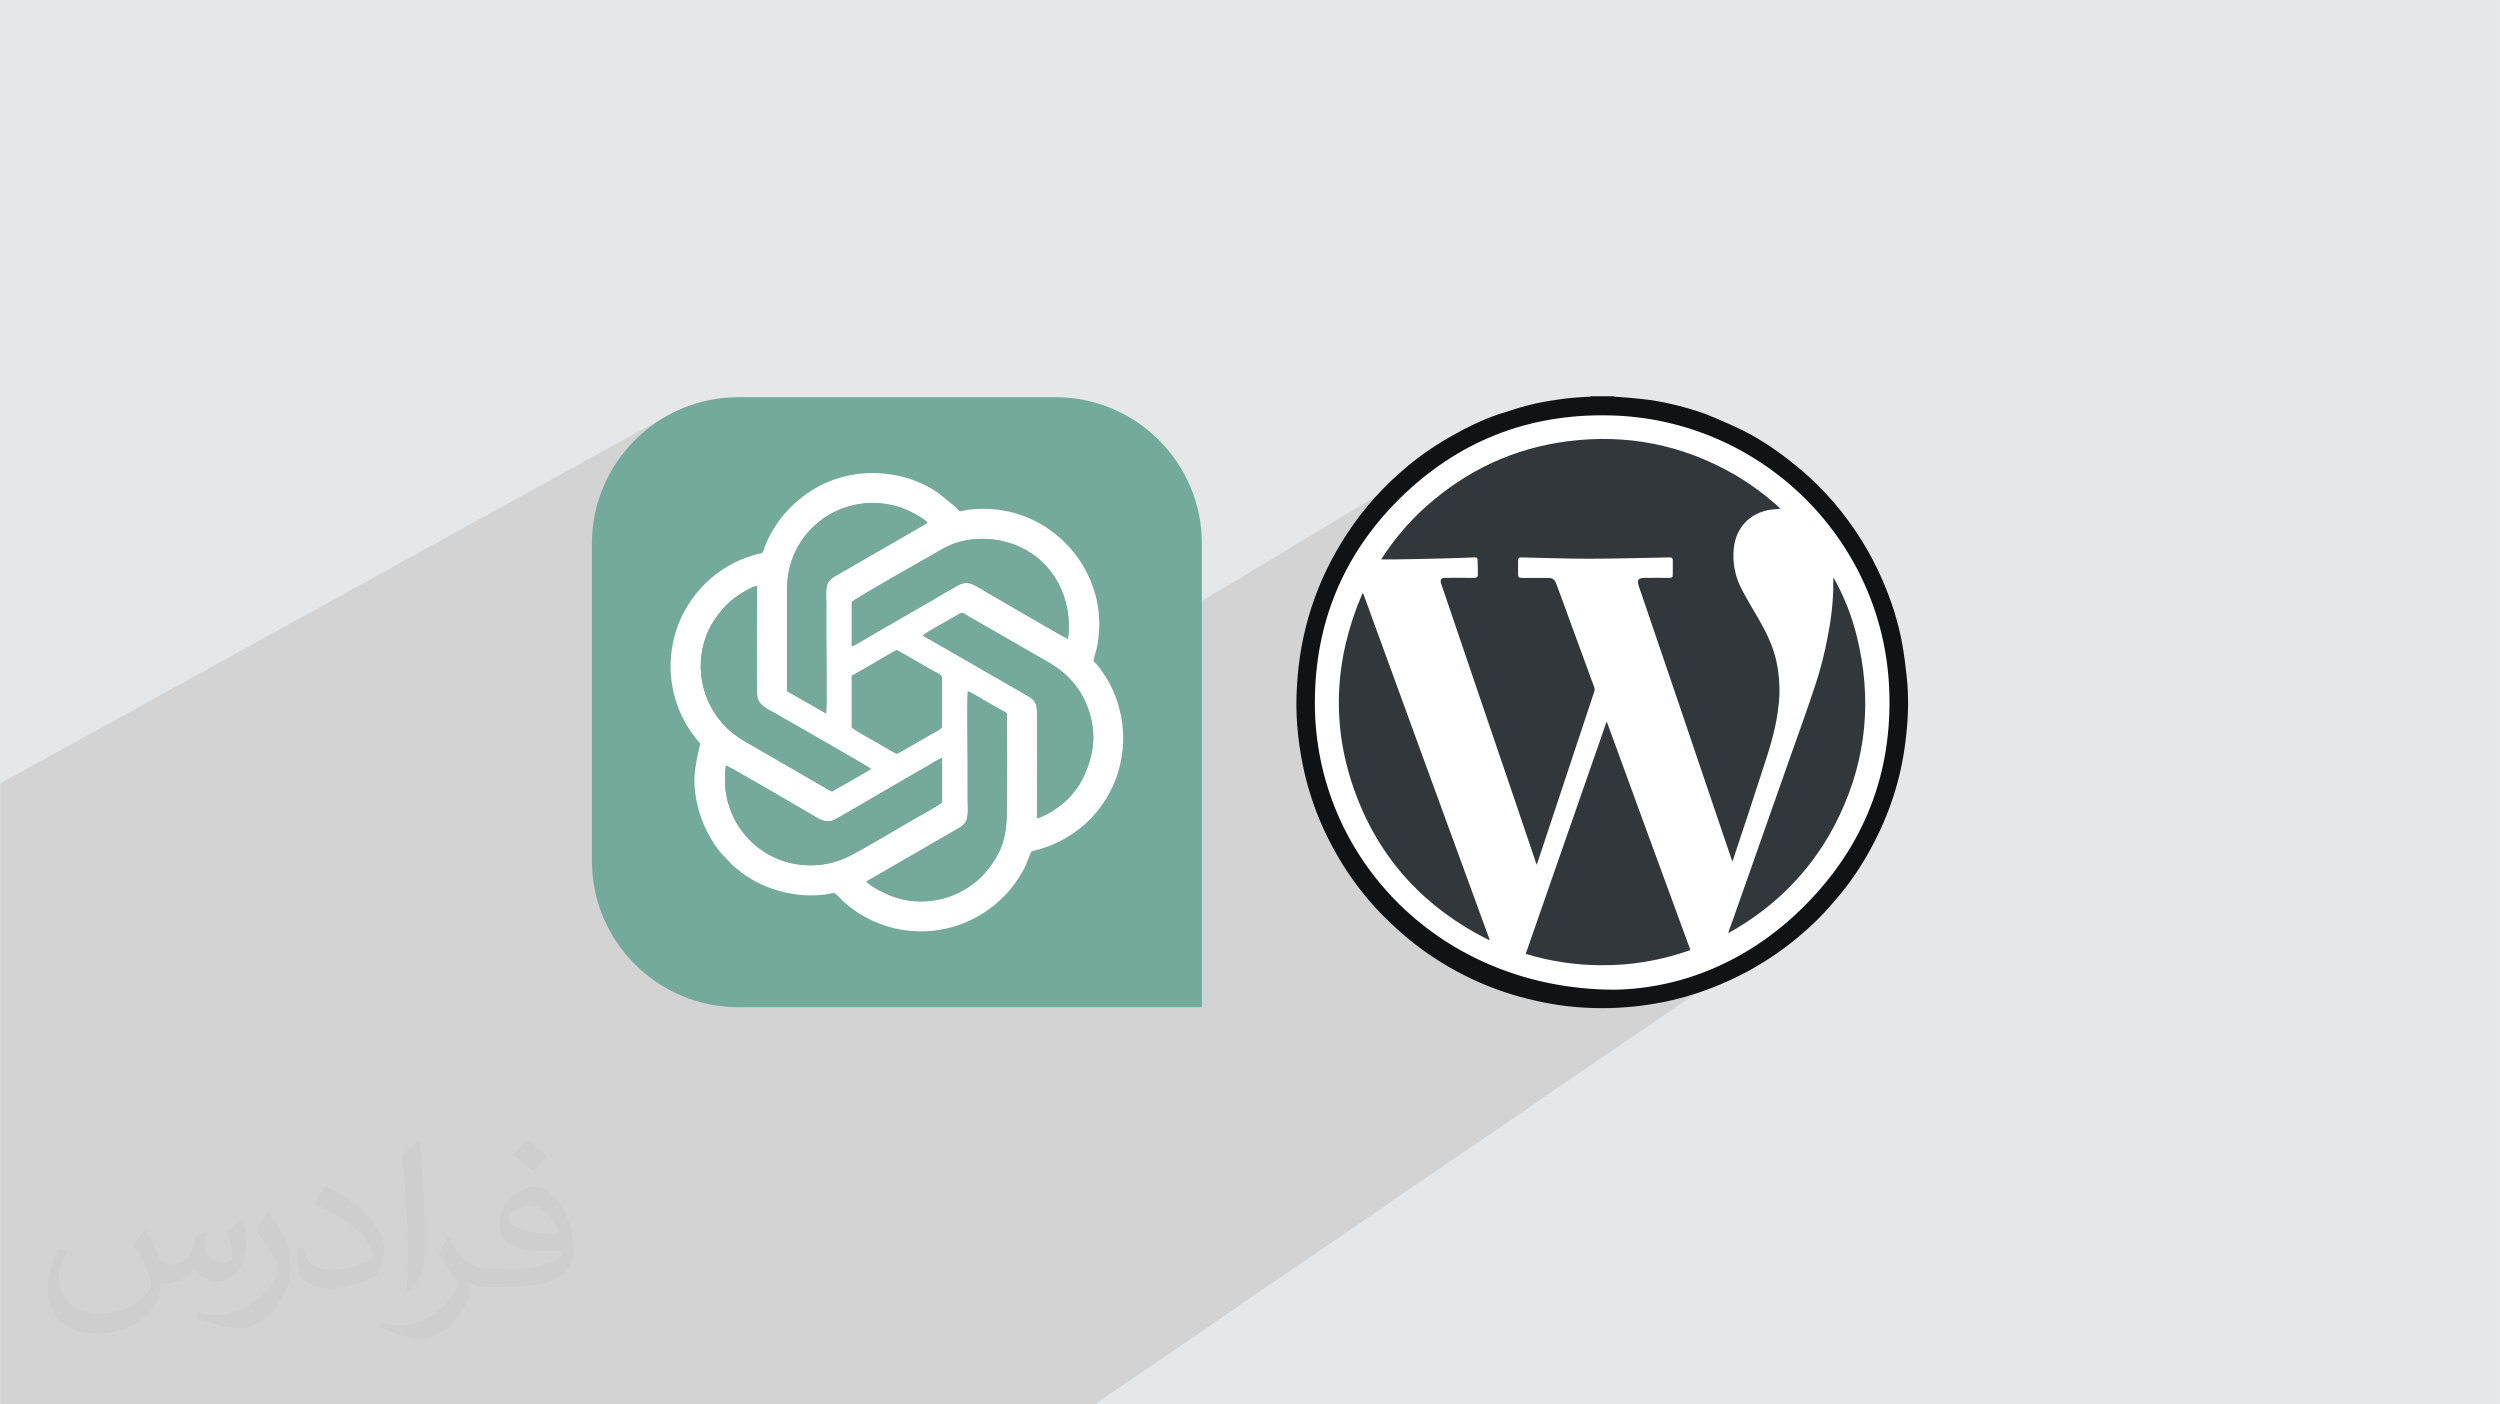
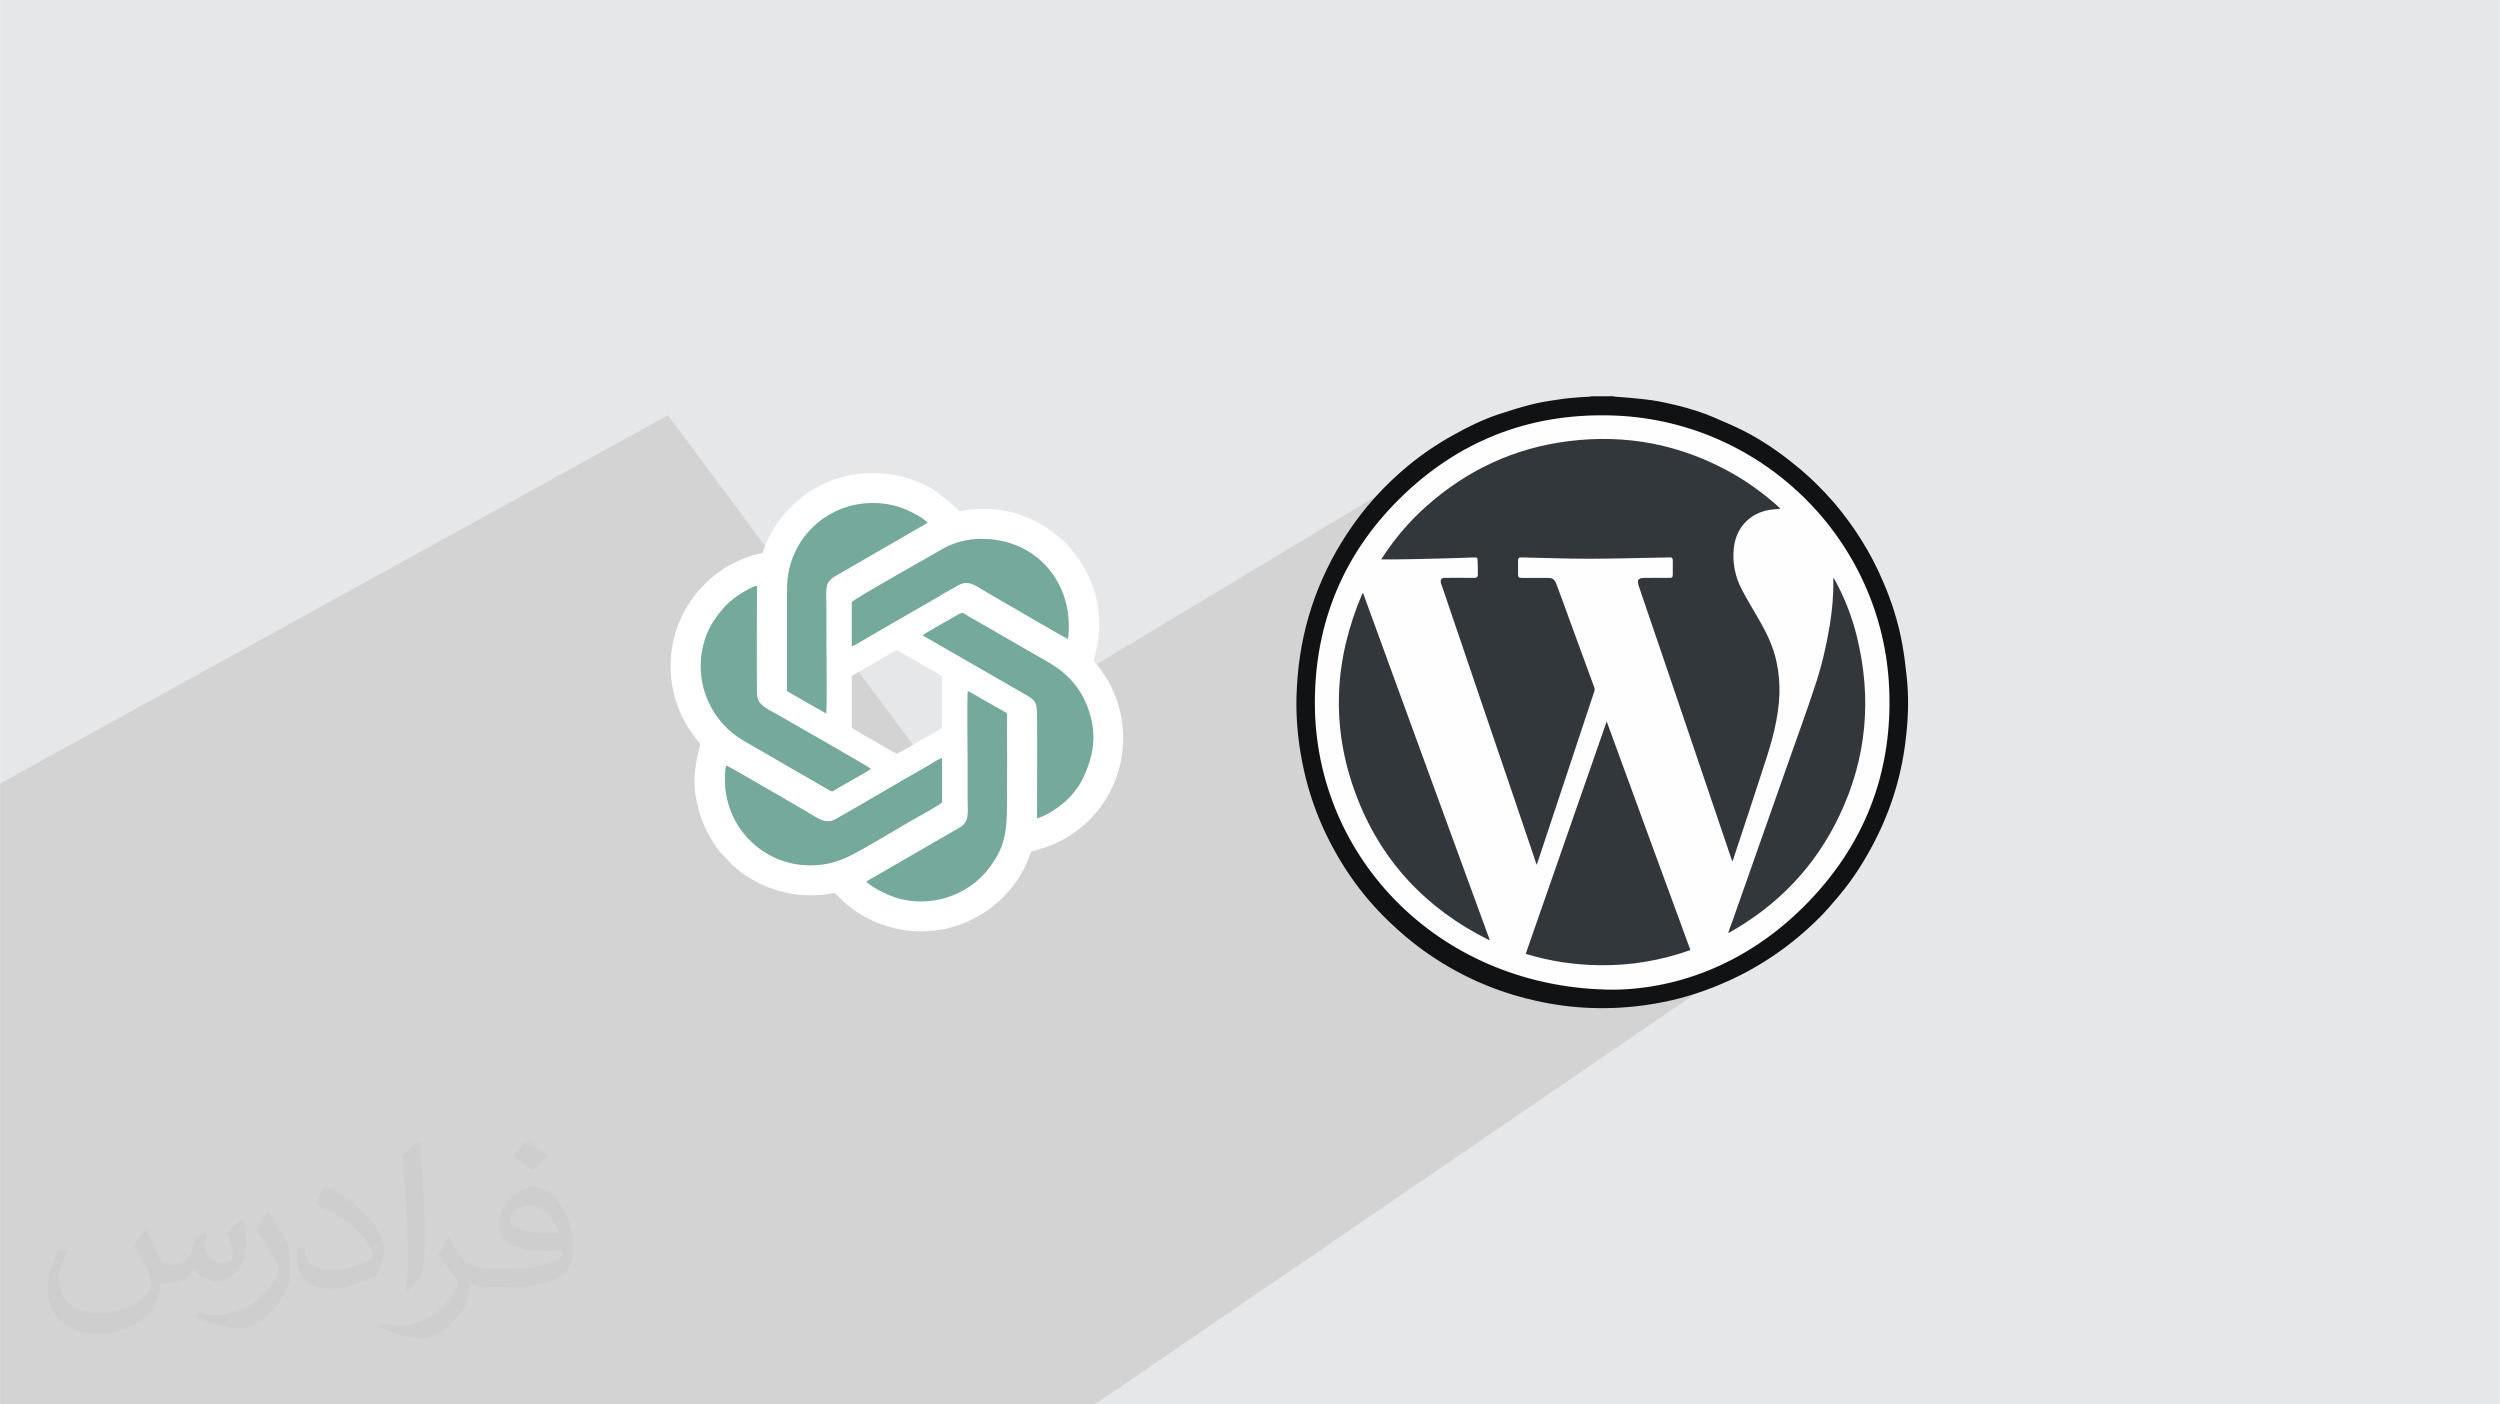
<svg xmlns="http://www.w3.org/2000/svg" xml:space="preserve" width="3.708in" height="2.083in" version="1.0" style="shape-rendering:geometricPrecision; text-rendering:geometricPrecision; image-rendering:optimizeQuality; fill-rule:evenodd; clip-rule:evenodd" viewBox="0 0 3702.73 2080.18">
  <defs>
    <style type="text/css">
   
    .fil5 {fill:#74A99C}
    .fil3 {fill:#74AA9C}
    .fil0 {fill:#E6E7E8}
    .fil8 {fill:#FEFEFE}
    .fil4 {fill:white}
    .fil9 {fill:#101214;fill-rule:nonzero}
    .fil10 {fill:#32373C;fill-rule:nonzero}
    .fil7 {fill:#FFA852;fill-rule:nonzero}
    .fil6 {fill:#FFCC88;fill-rule:nonzero}
    .fil2 {fill:#373435;fill-opacity:0.031}
    .fil1 {fill:#2B2A29;fill-opacity:0.102}
   
  </style>
  </defs>
  <g id="Layer_x0020_1">
    <polygon class="fil0" points="-0,0 3702.73,0 3702.73,2080.18 -0,2080.18 " />
    <path class="fil1" d="M2259.75 955.09c25.19,27.31 464.85,370.73 464.85,370.73l-1103.1 754.36 -1621.49 0 0 -919.67 989.19 -545.4 385.79 518.74 742.59 -446.71 142.18 267.96z" />
    <path class="fil2" d="M215.96 1821.93c7.07,10.71 11.65,21.01 16.13,32.45 3.33,6.66 5.09,18.93 20.7,18.93 4.57,0 11.13,-1.35 16.95,-4.57 6.55,-3.44 11.54,-8.64 14.15,-16.53l6.24 -21.01 15.19 -7.49 1.04 1.04c-2.08,7.91 -2.59,15.5 -2.59,21.43 0,17.57 15.19,24.23 27.25,24.23 7.07,0 13.42,-3.44 13.42,-9.89 0,-8.32 -3.53,-22.47 -8.12,-35.16 7.07,-7.07 14.15,-14.15 22.26,-19.87l1.25 0.63c3.53,14.98 5.51,29.75 5.51,39.63 0,9.67 -4.27,20.39 -7.8,27.36 -7.28,13.73 -20.18,24.65 -35.78,24.65 -11.85,0 -25.06,-5.93 -34.12,-16.95l-0.52 0c-8.53,10.61 -21.74,20.18 -42.86,20.18l-6.55 0c-1.04,13.94 -4.05,23.81 -8.64,32.66 -12.58,24.54 -49.92,41.92 -85.08,41.92 -48.89,0 -73.43,-28.19 -73.43,-65.73 0,-23.19 7.59,-44.72 19.24,-60.01l9.56 3.95c-7.28,13.94 -12.17,27.04 -12.17,39.94 0,35.16 28.61,51.9 61.58,51.9 30.58,0 68.44,-19.45 75.31,-42.02 -2.59,-24.65 -11.85,-36.19 -26,-58.66 4.27,-7.49 9.78,-14.98 16.64,-22.98l1.25 0 0 0 0 0 -0.01 -0.04zm563.83 -132.3c10.3,6.45 20.39,14.04 30.27,22.78 -5.51,7.8 -12.38,14.88 -20.91,21.12 -9.89,-8.01 -19.76,-14.88 -29.86,-22.16 6.86,-7.7 13.63,-15.08 20.49,-21.74l0 0 0 0 0 0 0 0 0 0 0.01 0zm5.3 96.11c-16.64,0 -30.27,10.92 -30.27,19.03 0,17.38 33.28,22.78 73.12,22.56 -4.99,-20.39 -22.47,-41.61 -42.86,-41.61l0 0.01zm-37.35 92.99c21.64,0 40.57,-0.63 55.02,-4.27 16.13,-4.05 29.75,-12.17 29.75,-17.78 0,-1.46 0,-3.22 -0.52,-4.68 -9.05,0.83 -19.45,0.83 -28.5,0.83 -29.33,0 -51.79,-6.66 -60.64,-23.09 -2.19,-4.57 -3.74,-9.67 -3.74,-15.5 0,-15.92 6.86,-31.41 18.93,-42.13 10.08,-8.84 21.22,-14.35 32.55,-14.35 20.49,0 36.81,16.44 48.26,42.34 6.24,14.15 10.5,30.47 10.5,51.07 0,13.73 -3.74,25.27 -12.27,33.8 -15.92,15.4 -45.24,21.22 -90.17,21.22l-20.39 0 0 0 -5.3 0c-11.13,0 -19.14,-1.98 -25.48,-6.86l-1.04 0c0.31,2.59 0.52,5.09 0.52,7.49 0,10.08 -3.33,22.98 -10.08,33.28 -19.97,29.64 -41.61,42.53 -60.33,42.53 -18.93,0 -42.13,-7.28 -63.03,-16.75l3.74 -7.28c6.76,2.81 16.13,4.68 29.02,4.68 33.8,0 78.21,-32.45 83.72,-64.17 -1.25,-2.59 -3.53,-6.03 -6.76,-9.67 -9.89,-11.75 -16.13,-21.53 -21.95,-31.82 4.99,-9.89 9.56,-17.78 13.83,-24.96l1.77 -0.21c14.46,29.44 27.56,46.28 56.78,46.28l4.57 0 0 0 21.22 0 0 0 0 0 0 0 0 0 0 0 0.04 0zm-146.45 31.1c2.5,-13.52 2.7,-28.7 2.7,-42.86l0 -21.01c0,-39.21 -4.99,-96.2 -9.05,-133.34 7.07,-7.59 16.95,-16.53 24.75,-22.56l2.29 0.63c5.3,46.7 6.55,100.79 6.55,150.81 0,13.11 -0.52,25.9 -1.77,35.26 -0.73,11.85 -7.59,20.8 -22.26,34.53l-3.22 -1.46zm-150.71 -61.89c0.73,18.41 9.78,32.87 41.4,32.87 19.66,0 36.3,-5.09 54.71,-13.83 3.33,-1.46 5.09,-3.44 5.09,-5.09 0,-11.54 -8.84,-26.83 -23.71,-40.77 -14.46,-13.11 -33.6,-24.65 -51.48,-32.35 -6.14,-2.59 -8.12,-5.3 -8.12,-7.91 0,-5.3 7.07,-16.44 12.9,-24.44l1.98 -0.21c20.49,10.71 43.38,26.63 60.33,44.3 15.4,16.33 24.96,32.87 24.96,50.86 0,13.31 -4.05,25.79 -10.61,37.44 -22.47,11.33 -46.39,19.97 -70.1,19.97 -28.81,0 -48.47,-13.52 -48.47,-45.24 0,-3.44 0,-8.73 1.25,-15.61l9.89 0 0 0 0 0 0 0 0 0 0 0 -0.01 0zm-52.11 -52.32l17.89 28.92c6.55,10.71 12.69,22.37 12.69,40.77l0 23.5c0,19.03 -12.17,39.42 -31.82,59.6 -15.4,13.63 -29.02,19.45 -41.61,19.45 -18.72,0 -40.15,-5.82 -64.9,-16.44l2.81 -7.28c7.8,2.08 16.84,3.84 27.98,3.84 35.58,-0.21 71.97,-26.21 88.61,-57.93 1.98,-3.64 2.7,-7.07 2.7,-9.47 0,-3.64 -1.98,-7.7 -3.53,-11.33 -9.05,-17.05 -19.14,-32.66 -30.27,-47.12 5.82,-9.16 11.65,-17.99 17.99,-26.73l1.46 0.21 0 0 0 0 0 0 0 0 0 0 -0.01 0z" />
    <g id="_2025449563536">
      <g>
-         <path class="fil3" d="M1093.08 588.37l470.52 0c119.05,0 216.46,97.41 216.46,216.46l0 686.99 -686.99 0c-119.06,0 -216.46,-97.41 -216.46,-216.46l0 -470.52c0,-119.06 97.41,-216.46 216.46,-216.46l0.02 -0.01 -0 0z" />
        <path class="fil4" d="M1420.64 1226.26c15.75,-8.81 12.58,-21.18 12.58,-41.59 0,-17.93 0,-35.88 0.01,-53.82 0.02,-22.84 -1.1,-89.71 0.16,-107.14 9.22,4.45 19.56,10.94 28.68,16.22l29.4 16.51c0.26,43.02 0.01,86.11 0.01,129.14 0,48.07 -3.36,69.79 -27.69,101.47 -29.99,39.07 -86.9,59.54 -139.55,41.59 -10.81,-3.7 -30.47,-13.09 -39.08,-20.96 -1.74,-1.6 -0.71,-0.31 -1.75,-2.09l137.22 -79.29 -0.01 -0.02 0.01 -0.02zm-345.47 -92.34c3.31,0.22 101.46,58.09 118.45,67.7 16.54,9.35 28.56,20.45 43.9,11.78 46.12,-26.09 91.27,-53.31 137.47,-79.54 5.99,-3.4 14.14,-8.95 20.24,-11.25l0 65.61c-0.67,2.62 -40.4,24.3 -45.43,27.21 -22.86,13.25 -69.78,41.5 -90.84,52.08 -17.75,8.93 -36.16,14.16 -58.98,14.16 -75.9,0 -136.75,-66.6 -124.8,-147.75l0 -0.02 0 0 0 0 -0.02 0.01zm186.35 -130.99c0,-2.75 1.11,-2.48 3.45,-3.79 1.8,-1.02 2.95,-1.65 4.49,-2.55l25.24 -14.5c4.32,-2.56 31.87,-19.21 33.88,-19.03l50.68 29.09c4.77,2.83 15.79,7.62 15.79,10.8l0 72.35c0,5.09 -9.7,8.48 -16.65,12.58 -7.4,4.37 -48.3,28.54 -50.36,28.42 -1.82,-0.1 -29.37,-16.59 -33.6,-19.01 -2.74,-1.57 -32.3,-17.5 -32.93,-20.22l0 -74.1 0.02 -0.02 -0 -0.01zm28.22 135.88c-5.78,4.56 -42.92,24.84 -53.34,31.18 -3.48,2.11 -3.38,2.91 -6.94,1.14l-126.99 -73.38c-48.13,-27.12 -74.93,-84.42 -61.03,-141.3 5.78,-23.68 15.27,-37.96 29.51,-55.15 5.24,-6.33 14.83,-14.59 22.7,-19.68 5.49,-3.54 20.17,-13 27.45,-13.61 0,15.85 -1.19,156.02 0.53,164.73 2.63,13.29 18.03,18.83 29.23,25.45 14.14,8.38 136.87,78.02 138.87,80.62l0 0.01 0 0 0 0 0 -0zm76.92 -197.59c3.64,-3.71 45.23,-26.59 53.37,-31.43 6.3,-3.74 7.67,-0.74 13.9,2.94 4.54,2.69 9.17,5.22 13.52,7.68l106.91 61.59c25.87,15.09 46.6,37.02 57.53,68.65 13.01,37.63 8.05,68.77 -8.63,103.26 -5.07,10.49 -10.68,16.85 -16.95,24.54 -7.98,9.79 -32.14,28.68 -50.39,33.6 -0.24,-17.6 1.21,-156.41 -0.59,-165.16 -1.66,-8.13 -6.09,-11.86 -11.92,-15.42l-156.77 -90.26 0.01 0 0 0 0 0 0.01 -0zm-105.12 -49.45c2.36,-4.1 124.08,-72.66 134.24,-78.54 34.23,-19.82 79.1,-19.23 114.42,-3.21 49.39,22.42 79.21,75.16 71.6,136.39 -5.25,-1.78 -107.79,-62.03 -118.67,-68.15 -17.13,-9.64 -27.58,-20.22 -43.78,-11.47 -13.25,7.15 -26.69,15.24 -39.72,22.93l-78.38 45.14c-6.35,3.72 -35.32,21.05 -39.72,22.61l0 -65.72 -0.01 0 0 0 0 0 0.01 0.01zm-96.02 131.81c0,-43.05 0,-86.09 0,-129.15 0,-21.78 -0.68,-38.87 5.33,-59.03 20.11,-67.33 91.15,-106.15 161.65,-84.13 8.67,2.71 34.7,14.71 41.12,23.19l-136.99 79.07c-15.98,9.21 -12.9,20.24 -12.9,41.79 0,17.93 0,35.88 0,53.82 0,25.68 1.14,86.21 -0.22,107.64l-58.02 -33.19 0.02 0 0 0 0 0 0.01 -0.01zm454.12 -44.04c0.65,-6.68 4.14,-15.88 5.55,-23.41 20.37,-108.84 -68.11,-209.29 -179.98,-202.14 -31.1,1.98 -17.85,8.57 -32.13,-4.75l-23.87 -19.34c-38.69,-26.92 -91.68,-36 -138.7,-24.03 -36.81,9.38 -65.67,28.77 -89.41,56.19 -10.52,12.14 -21.31,29.79 -27.31,45.01 -6.1,15.47 -1.57,10.72 -14.73,14.38 -10.2,2.83 -22.4,7.35 -31.33,11.93 -25.78,13.2 -45.88,30.56 -62.69,53.76 -27.78,38.33 -38.86,89.97 -27.49,138.25 6.19,26.31 17.14,47.98 33.11,68.34 2.5,3.2 4.2,4.65 6.47,8.03 -9.03,37 -12.87,59.98 -1.92,99.47 4.16,15 10.34,28.15 17.27,40.07 12.64,21.8 18.42,24.79 31.9,39.56 2.44,2.68 4.5,3.94 7.58,6.55 27.53,23.3 66.27,37.55 103.59,38.69 9.1,0.28 18.27,-0.2 27.18,-1.33 13.48,-1.71 11.64,-4.73 19.62,3.71 34.73,36.69 98.82,64.49 169.44,44.25 39.83,-11.41 75.72,-38.46 97.67,-73.49 13.22,-21.1 10.13,-21.37 18.26,-38.22 113.91,-25.51 167.93,-147.65 115.92,-248.27 -4.08,-7.89 -18.97,-30.64 -23.98,-33.19l-0.02 -0.01 0 0 0 0 -0.01 0z" />
        <path class="fil5" d="M1289.76 1138.81c-2,-2.6 -124.7,-72.24 -138.87,-80.62 -11.2,-6.62 -26.58,-12.15 -29.23,-25.45 -1.74,-8.71 -0.54,-148.88 -0.54,-164.73 -7.28,0.61 -21.97,10.06 -27.45,13.61 -7.87,5.1 -17.47,13.35 -22.7,19.68 -14.24,17.19 -23.72,31.47 -29.52,55.15 -13.9,56.89 12.91,114.17 61.03,141.3l126.99 73.38c3.54,1.77 3.46,0.99 6.94,-1.14 10.41,-6.37 47.55,-26.63 53.34,-31.19l0.02 -0.01 0 0 0 0 -0.01 0z" />
        <path class="fil5" d="M1165.56 1023.57l58.02 33.19c1.35,-21.43 0.22,-81.97 0.22,-107.65 0,-17.95 0,-35.88 0,-53.82 0,-21.56 -3.07,-32.59 12.91,-41.8l136.98 -79.07c-6.42,-8.47 -32.44,-20.47 -41.11,-23.17 -70.51,-22.03 -141.56,16.8 -161.66,84.12 -6.02,20.18 -5.33,37.25 -5.33,59.04 0,43.06 0,86.11 0,129.15l-0.02 0 0 0 0 0 -0.01 0z" />
        <path class="fil5" d="M1283.42 1305.55c1.03,1.79 0.02,0.5 1.75,2.09 8.61,7.87 28.27,17.27 39.08,20.96 52.65,17.96 109.54,-2.52 139.55,-41.59 24.32,-31.67 27.69,-53.39 27.69,-101.47 0,-43.02 0.25,-86.11 -0.01,-129.14l-29.4 -16.51c-9.13,-5.28 -19.47,-11.75 -28.68,-16.2 -1.27,17.43 -0.16,84.32 -0.16,107.14 -0.01,17.93 -0.01,35.88 -0.01,53.82 0,20.41 3.17,32.77 -12.58,41.57l-137.22 79.29 0.01 0 -0.01 0.03z" />
        <path class="fil5" d="M1366.68 941.2l156.77 90.26c5.83,3.55 10.26,7.29 11.92,15.42 1.78,8.74 0.34,147.56 0.57,165.16 18.26,-4.91 42.43,-23.81 50.39,-33.61 6.27,-7.68 11.88,-14.05 16.95,-24.54 16.69,-34.48 21.64,-65.63 8.63,-103.26 -10.92,-31.61 -31.65,-53.56 -57.53,-68.65l-106.91 -61.6c-4.37,-2.46 -8.99,-4.98 -13.52,-7.68 -6.23,-3.69 -7.6,-6.68 -13.9,-2.94 -8.16,4.85 -49.74,27.72 -53.39,31.43l0.02 0 0 0 0 0 0 0.01z" />
        <path class="fil5" d="M1261.58 891.76l0 65.72c4.4,-1.56 33.36,-18.89 39.72,-22.61l78.38 -45.16c13.03,-7.69 26.46,-15.77 39.7,-22.93 16.2,-8.75 26.66,1.84 43.78,11.47 10.88,6.12 113.43,66.36 118.67,68.14 7.6,-61.23 -22.21,-113.98 -71.6,-136.39 -35.32,-16.02 -80.17,-16.63 -114.42,3.21 -10.16,5.9 -131.89,74.44 -134.25,78.54l0.01 0 0 0 0 0z" />
        <path class="fil5" d="M1075.17 1133.91c-11.94,81.14 48.9,147.75 124.8,147.75 22.83,0 41.23,-5.24 58.98,-14.16 21.07,-10.59 67.98,-38.83 90.84,-52.08 5.04,-2.92 44.77,-24.58 45.43,-27.21l0 -65.61c-6.1,2.31 -14.25,7.85 -20.24,11.25 -46.22,26.22 -91.35,53.44 -137.48,79.54 -15.35,8.67 -27.37,-2.44 -43.9,-11.79 -17,-9.62 -115.14,-67.48 -118.45,-67.7l0 0.01 0 0 0 0 0.02 -0z" />
-         <path class="fil5" d="M1261.54 1002.93l0 74.12c0.63,2.73 30.18,18.66 32.92,20.22 4.24,2.43 31.77,18.89 33.6,19.01 2.06,0.12 42.98,-24.05 50.36,-28.42 6.95,-4.1 16.65,-7.48 16.65,-12.58l0 -72.34c0,-3.16 -11,-7.97 -15.79,-10.81l-50.68 -29.09c-2.02,-0.18 -29.57,16.48 -33.88,19.03l-25.23 14.5c-1.53,0.89 -2.68,1.55 -4.49,2.55 -2.35,1.31 -3.46,1.05 -3.46,3.79l-0.01 0.01 0 0.01z" />
      </g>
      <g>
        <polygon id="XMLID_56_" class="fil6" points="2577.15,1162.9 2364.33,1162.9 2205,982.41 2364.88,982.41 " />
        <path id="XMLID_61_" class="fil7" d="M2471.29 1406.91l0 0c-59.05,0 -106.4,-47.91 -106.4,-106.4l0 -137.61 213.37 0 0 137.61c0,58.5 -47.92,106.4 -106.96,106.4l-0 0z" />
        <path class="fil8" d="M2808.7 1039.89c0,-240.57 -195,-435.56 -435.57,-435.56 -240.57,0 -435.56,194.99 -435.56,435.56 0,240.58 195,435.57 435.56,435.57 240.58,0 435.57,-195 435.57,-435.57z" />
        <path class="fil9" d="M2389.35 586.9c0.98,0.33 1.64,0.66 2.52,0.66 13.91,0.99 27.72,1.97 41.3,3.63 18.19,1.65 35.62,5.58 53.13,9.86 18.07,4.6 35.93,10.19 53.02,17.53 14.58,6.25 29.02,12.49 42.94,19.4 27.28,13.91 52.37,31 76.15,50.49 21.03,16.75 40.2,35.61 58.06,56.1 29.58,34.94 54.02,73.4 72.09,115.68 13.25,30.35 23.11,61.67 29.04,94.33 2.73,15.54 4.71,31 6.35,46.77 3.28,29.36 2.64,58.73 -0.67,88.08 -5.69,54.99 -21.13,107.14 -46.56,156.55 -14.58,28.37 -31.66,55.43 -52.14,79.86 -9.86,11.83 -19.71,23.34 -30.66,34.28 -39.11,38.89 -84.02,70.24 -134.42,93 -30.66,13.81 -62.33,24.43 -95.3,31 -35.61,7.23 -71.65,10.19 -107.47,8.87 -28.16,-0.98 -55.76,-4.6 -83.15,-10.96 -60.36,-13.48 -115.02,-38.23 -165.2,-74.05 -17.85,-12.94 -34.62,-27.06 -50.71,-42.61 -41.63,-39.55 -73.61,-86 -97.6,-138.13 -13.91,-30.68 -24.09,-62.33 -30.68,-94.97 -7.67,-37.91 -10.95,-76.14 -8.55,-114.7 4.26,-82.16 28.92,-157.97 74.17,-226.88 24.98,-38.23 55.44,-71.86 90.6,-100.89 20.81,-17.2 43.16,-32.32 67.04,-45.46 21.04,-11.95 42.83,-22.45 65.83,-30.35 15.55,-4.93 31.34,-10.3 47.22,-14.25 13.81,-3.61 27.94,-5.92 42.17,-7.88 11.28,-1.97 22.78,-2.64 34.28,-3.62 4.26,-0.33 8.33,-0.33 12.17,-0.66 0.66,0 1.75,-0.33 2.41,-0.66 10.84,0 21.69,0 32.64,0l0 0 0 0 -0.02 0 -0.02 -0.01 -0.01 -0 0.01 0.01zm2.52 879.01l0 0c97.72,-1.65 198.94,-41.52 281.32,-124.67 87.65,-87.96 129.93,-195.53 124.99,-319.77 -8.55,-223.91 -191.93,-401.6 -414.42,-406.2 -121.04,-2.74 -225.56,38.89 -311.34,123.89 -83.15,82.5 -124.67,183.72 -124.99,300.71 -0.66,232.47 187.99,426.04 444.44,426.04l0 0 0 0.02 0 0 -0.01 -0.01 -0 -0z" />
        <path class="fil10" d="M2276.18 1280.89c-1.32,-2.96 -2.3,-5.58 -2.96,-8.11 -21.69,-63.98 -43.17,-127.73 -64.96,-191.27 -24.31,-71.97 -48.86,-143.5 -73.18,-215.37 -0.33,-0.66 -0.33,-0.98 -0.66,-1.65 -1.64,-5.58 0,-8.55 5.58,-8.55 12.82,-0.33 25.42,0 37.9,0 2.3,0 4.71,0 6.58,0 2.62,0 4.38,-1.65 4.38,-3.94 0,-7.67 0,-15.23 -0.44,-22.78 0,-2.96 -1.53,-3.94 -4.5,-3.61 -16.87,0.66 -33.95,1.32 -50.83,1.65 -22.14,0.66 -44.25,0.98 -66.29,1.32 -7.01,0 -13.48,0 -21.13,0 18.83,-29.36 40.97,-55.76 66.6,-78.44 60.36,-53.79 130.25,-86.44 210.45,-96.63 86.33,-10.95 167.83,4.94 243.97,48.1 25.42,14.58 48.43,31.65 70.55,51.82 -5.58,0.54 -10.52,0.98 -15.44,1.65 -14.89,2.3 -28.16,8.87 -38.24,20.15 -9.31,10.53 -13.91,22.67 -15.56,36.49 -2.3,22.14 1.97,43.27 12.49,62.66 7.99,15.22 16.87,29.68 25.41,44.47 11.17,19.51 20.82,39.66 25.42,61.78 3.29,15.45 4.6,30.89 4.27,46.78 -1.32,35.93 -10.63,69.56 -21.79,103.2 -15.45,47.55 -30.89,94.97 -46.78,142.41 -0.33,1.1 -0.33,1.65 -0.99,2.96 -0.32,-1.2 -0.98,-1.86 -1.32,-2.96 -21.14,-62.66 -42.29,-125.21 -63.65,-187.87 -24.43,-72.31 -49.09,-144.39 -73.84,-217.01 -2.96,-8.88 -0.98,-12.17 8.55,-12.17 11.95,-0.33 24.09,0 35.93,0 5.26,0 5.91,-0.66 5.91,-6.23 0,-6.25 0,-12.93 0,-19.17 0,-3.94 -1.32,-5.26 -5.26,-4.93 -39.87,0.65 -79.86,1.97 -119.75,1.97 -32.86,0 -65.51,-1.32 -98.59,-1.97 -4.26,-0.33 -5.58,0.99 -5.58,4.93 0,6.57 0,13.15 0,19.84 0,4.28 0.98,5.58 5.58,5.58 13.25,0 26.4,0 39.55,0 6.03,0 9.31,2.96 11.27,8.21 6.9,18.39 13.81,36.92 20.49,55.75 12.17,32.97 23.99,65.83 36.26,98.92 0.22,1.32 0.66,3.29 0,4.6 -28.04,84.68 -56.41,169.81 -84.45,254.48 -0.33,1.09 -0.66,1.75 -0.98,2.96l0 0 0 0 0 0 0 0 -0.01 -0.03 0.02 0.01zm283.63 100.69c1.86,-6.03 3.94,-11.62 6.24,-17.54 28.37,-80.73 56.96,-161.57 85.34,-242.31 12.26,-34.62 24.75,-68.91 36.26,-103.95 10.31,-30.24 17.53,-61.57 22.78,-93.55 3.4,-21.79 5.37,-43.81 4.94,-65.95 0,-0.99 0,-1.64 0.44,-2.62 15.45,27.72 27.06,56.73 34.5,87.41 22.46,91.26 14.58,179.67 -25.74,264.67 -35.82,75.59 -91.25,133.32 -164.1,174.08 0,0 -0.33,-0.22 -0.66,-0.22l0 0 0 0 0 0 -0.01 -0.02 0.01 0 0 0zm-540.75 -502.51c62.22,171.1 124.89,341.9 187.22,512.68 -0.33,0.32 -0.66,0.32 -0.99,0.66 -93.34,-46.45 -160.59,-117.76 -197.19,-216.03 -37.25,-99.81 -32.32,-199.38 9.64,-297.09 0.22,0 0.88,0 1.32,-0.22l0 0 -0 0 0 -0.01 0 0.01zm484.64 528.13c-43.81,15.55 -88.4,23.11 -134.19,22.45 -37.58,-0.32 -73.83,-5.92 -109.76,-16.75 39.88,-114.48 79.75,-228.85 119.96,-344.33 41.62,113.39 82.38,225.88 124,338.62l0 0 0 0 0 0 -0.01 0 0 0 0 0z" />
      </g>
    </g>
  </g>
</svg>